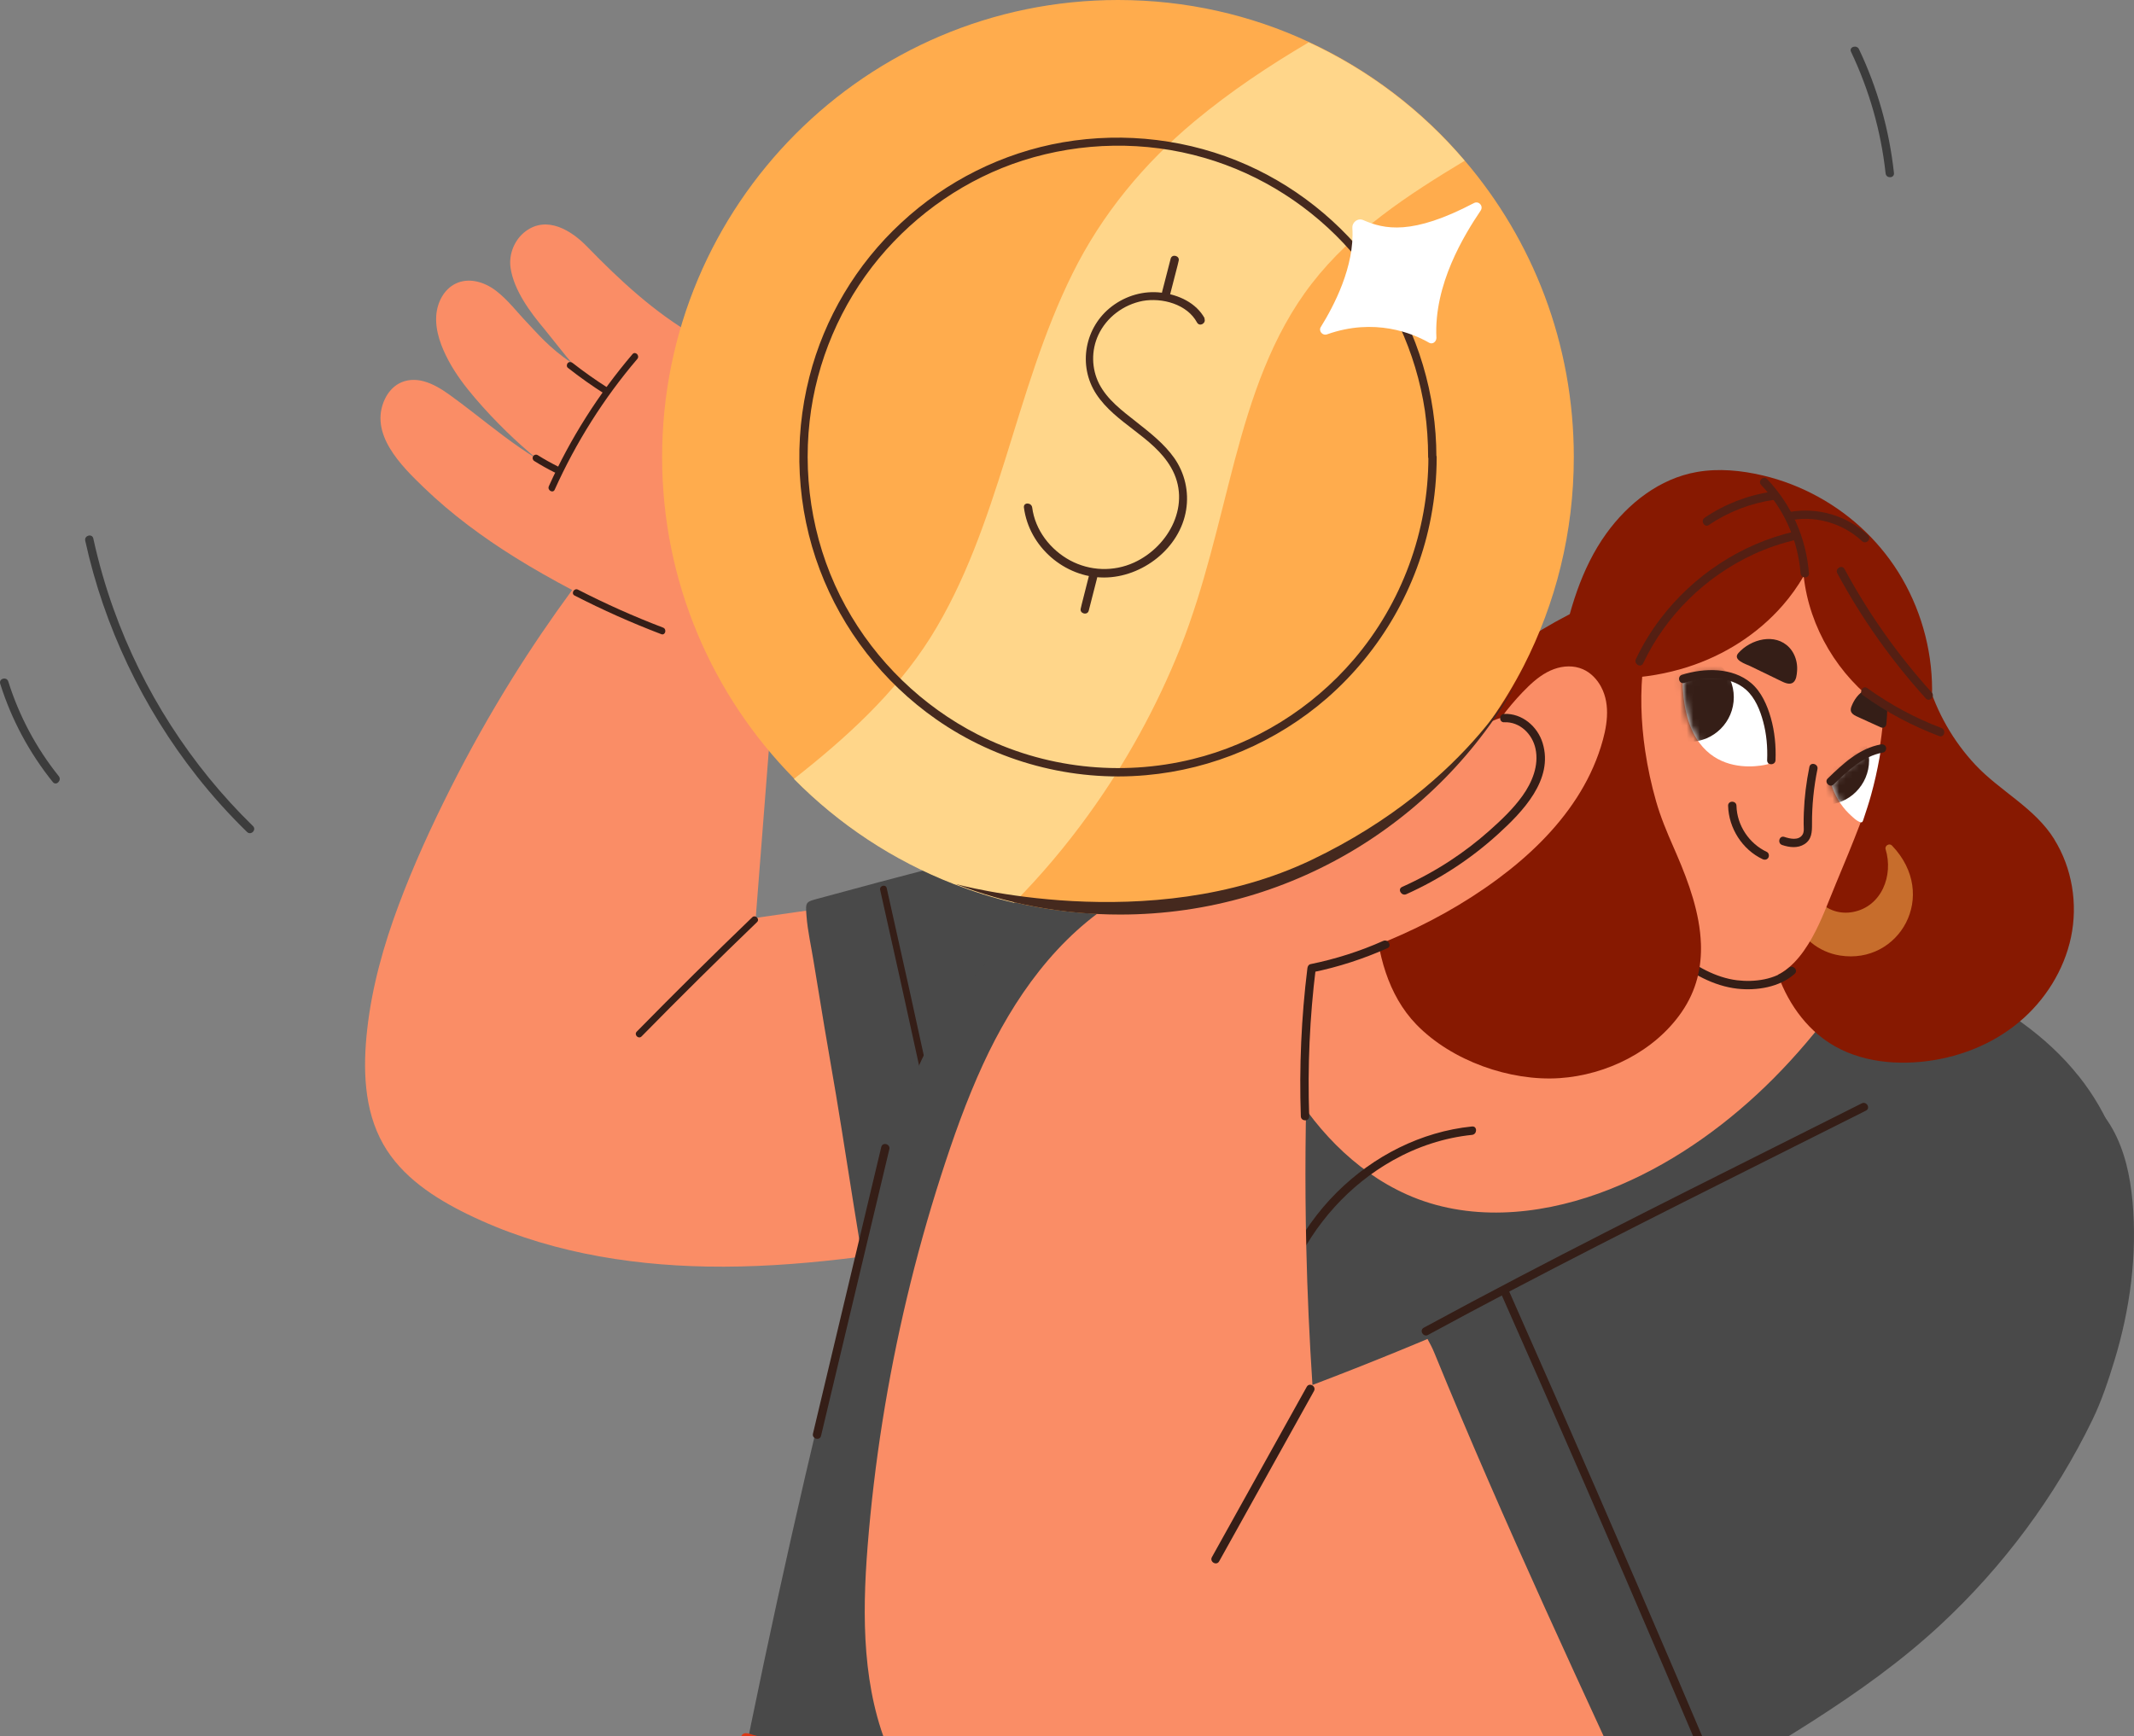
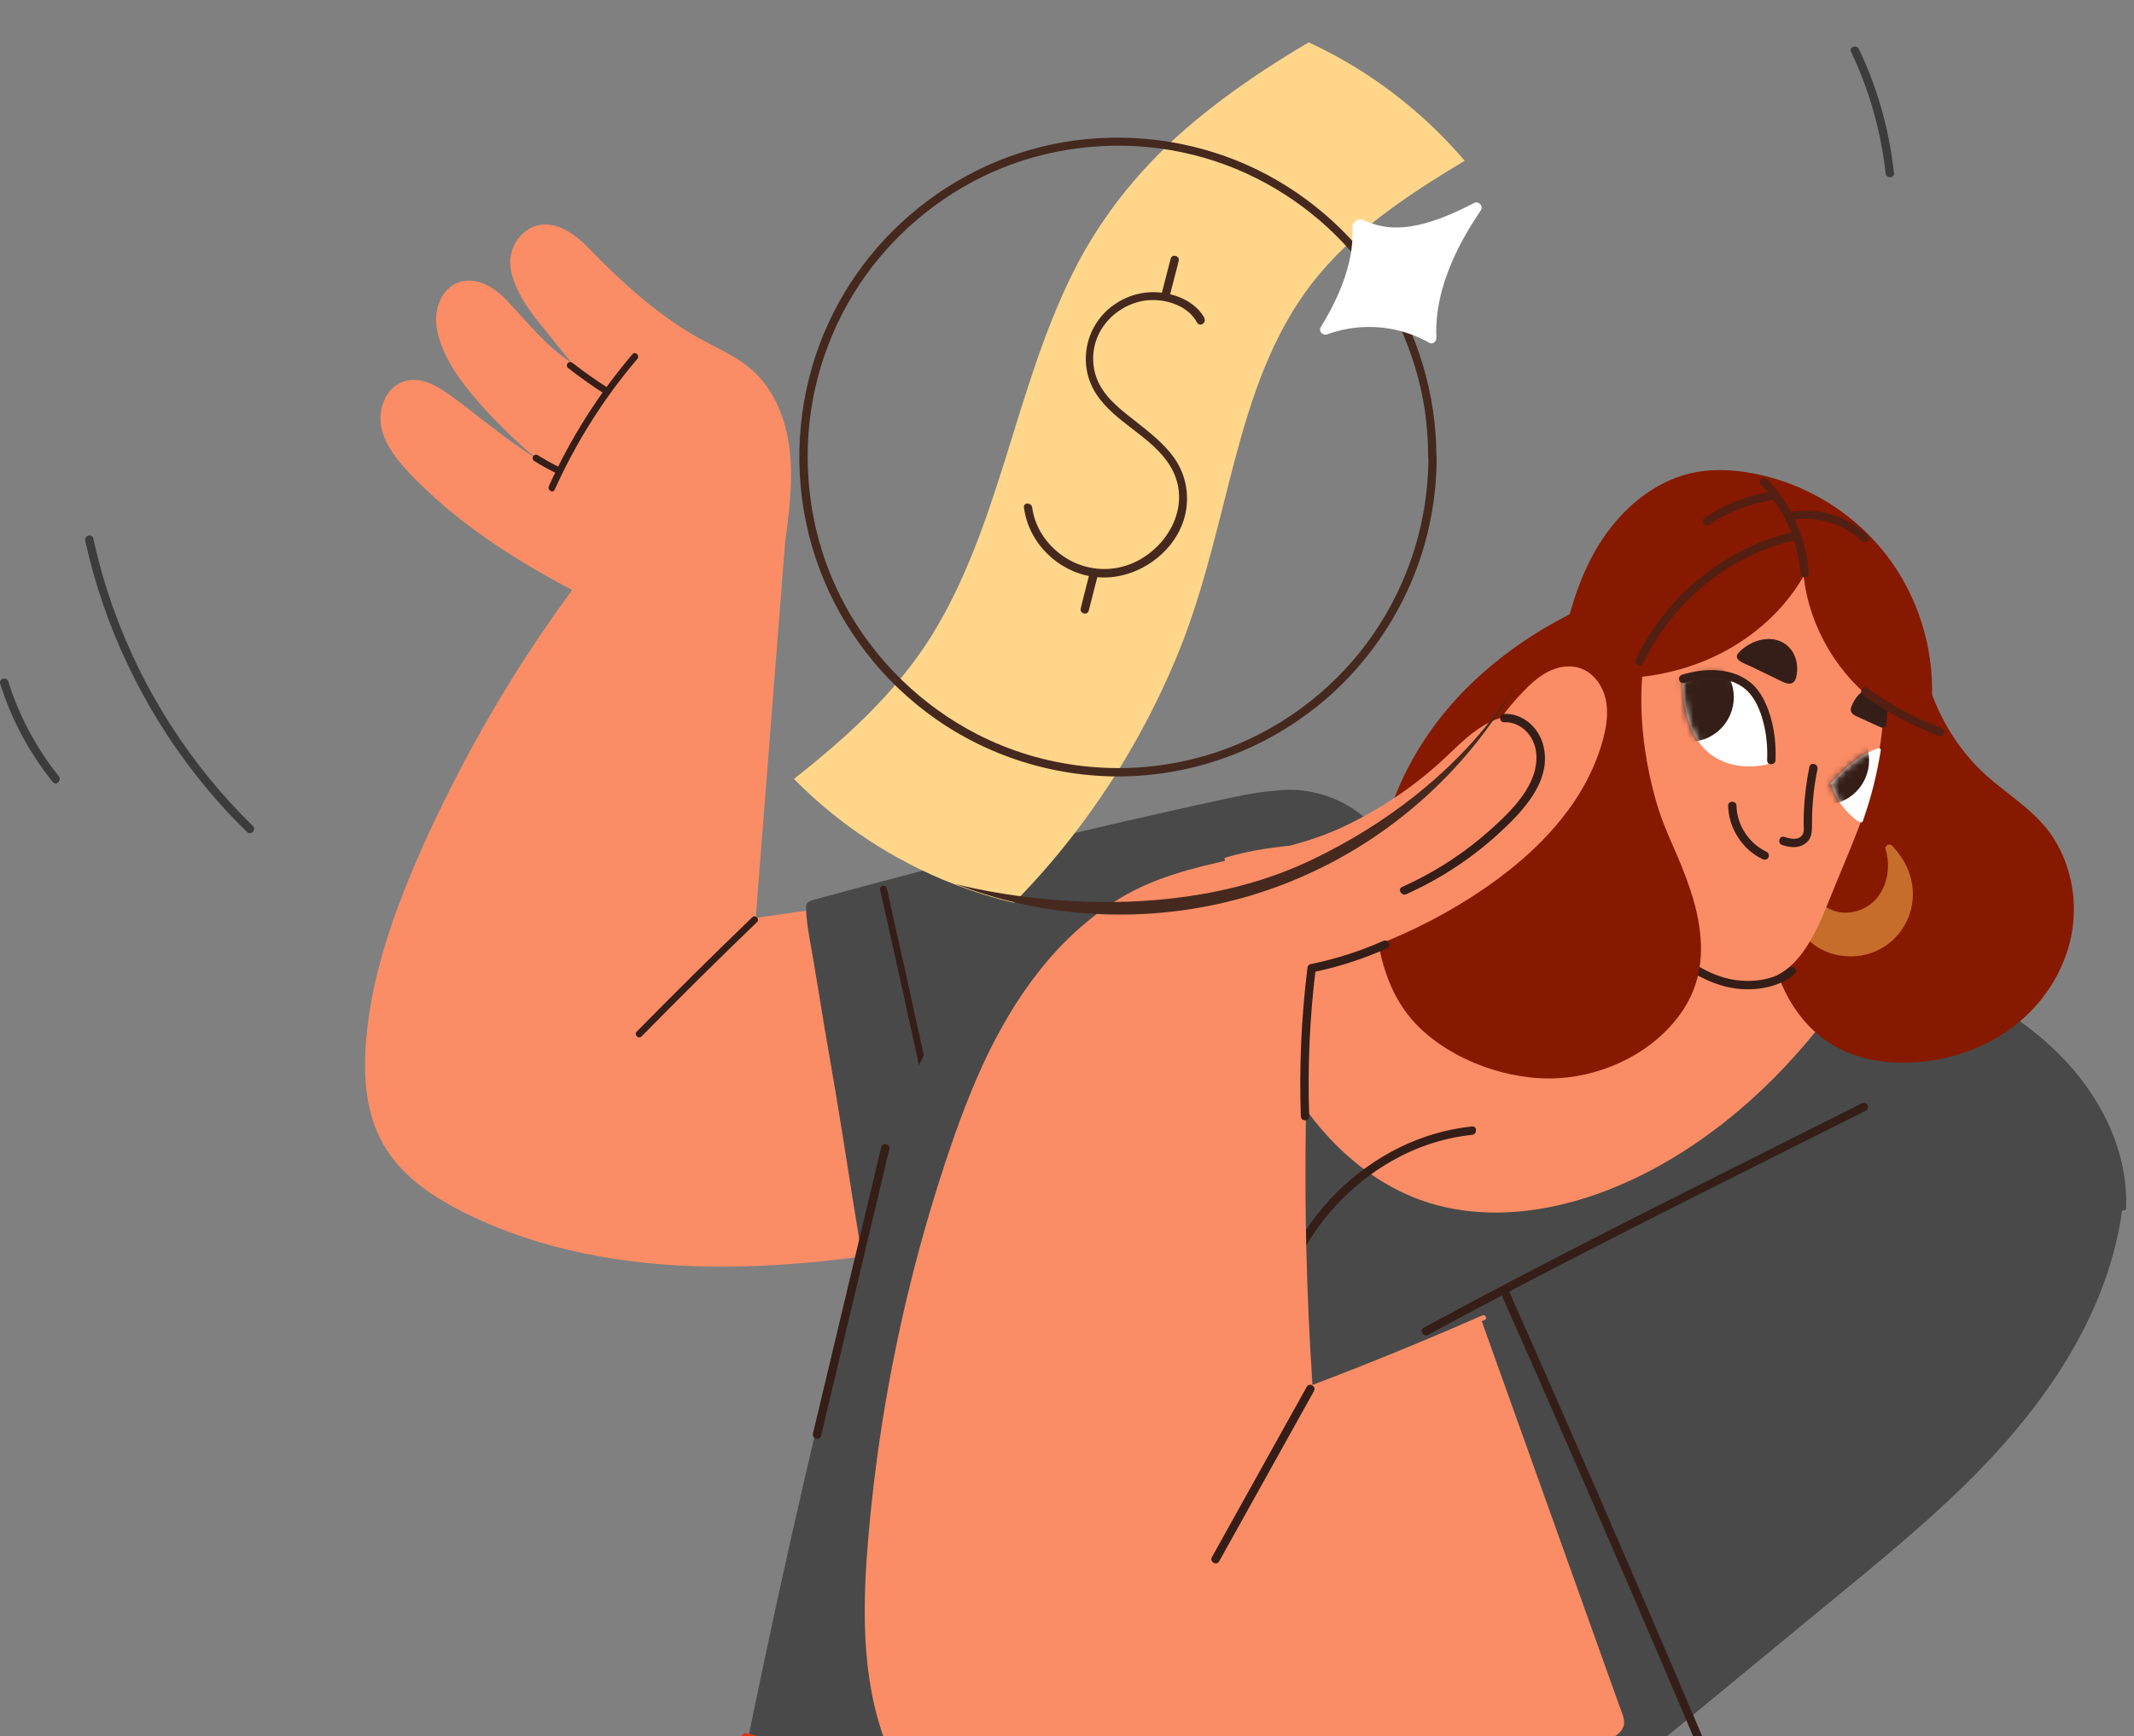
<svg xmlns="http://www.w3.org/2000/svg" width="322" height="262" viewBox="0 0 322 262" fill="none">
  <rect x="0" y="0" width="322" height="262" fill="#808080" stroke="none" />
  <g clip-path="url(#clip0_13588_1405)">
    <path d="M135.761 187.506C134.599 181.262 133.472 175.011 132.393 168.752C131.219 161.934 130.092 155.108 129.017 148.273C128.435 144.573 127.869 140.871 127.318 137.166C127.384 137.03 127.365 136.864 127.259 136.781C127.252 136.734 127.245 136.684 127.237 136.637C127.178 136.247 126.601 136.406 126.639 136.786C122.428 137.311 118.226 137.897 114.032 138.521C114.621 130.971 115.211 123.422 115.802 115.872C116.439 107.739 117.073 99.606 117.71 91.472C117.963 88.24 118.214 85.005 118.468 81.772C118.472 81.754 118.484 81.739 118.487 81.718C119.422 74.719 120.328 67.227 117.09 60.655C116.408 59.273 115.549 57.978 114.51 56.841C111.894 53.979 108.254 52.647 104.975 50.753C98.769 47.165 93.55 42.328 88.577 37.206C86.226 34.786 82.564 32.5 79.331 34.885C77.634 36.138 76.725 38.372 77.044 40.458C77.56 43.844 80.015 47.136 82.162 49.685C82.806 50.45 85.608 54.052 86.29 54.781C82.903 52.552 80.95 50.15 79.632 48.786C78.036 47.134 76.625 45.221 74.781 43.833C73.096 42.563 70.769 41.83 68.767 42.793C66.961 43.662 65.971 45.66 65.829 47.592C65.654 49.972 66.58 52.358 67.68 54.42C68.769 56.459 70.178 58.312 71.676 60.066C73.203 61.856 74.822 63.569 76.507 65.209C77.937 66.6 79.43 67.922 80.96 69.201C77.556 67.124 74.417 64.59 71.266 62.157C70.137 61.284 69.004 60.417 67.844 59.587C66.646 58.73 65.351 57.918 63.917 57.534C62.674 57.199 61.33 57.251 60.189 57.88C59.256 58.393 58.534 59.25 58.08 60.206C55.597 65.442 60.558 70.307 63.995 73.615C68.151 77.615 72.817 81.056 77.7 84.106C80.514 85.862 83.405 87.49 86.335 89.037C83.159 93.366 80.136 97.807 77.298 102.366C73.929 107.779 70.805 113.345 67.938 119.043C65.055 124.772 62.373 130.632 60.13 136.646C57.883 142.662 56.132 148.895 55.412 155.293C54.756 161.127 54.861 167.459 57.838 172.692C60.629 177.598 65.562 180.794 70.504 183.215C76.105 185.959 82.077 187.898 88.177 189.16C94.279 190.423 100.511 191.026 106.739 191.137C113.471 191.256 120.2 190.796 126.885 190.024C129.661 189.704 132.428 189.319 135.193 188.909C135.387 188.446 135.579 187.983 135.756 187.516L135.761 187.506Z" fill="#FA8D66" />
    <path d="M113.501 138.432C107.614 144.097 101.806 149.848 96.082 155.679C95.621 156.151 96.343 156.877 96.807 156.405C102.53 150.574 108.339 144.823 114.226 139.158C114.701 138.7 113.977 137.974 113.501 138.432Z" fill="#351E17" />
    <path d="M83.699 73.894C86.904 66.77 91.098 60.115 96.162 54.172C96.588 53.671 95.866 52.943 95.437 53.446C90.317 59.458 86.057 66.169 82.816 73.377C82.546 73.975 83.429 74.497 83.701 73.894H83.699Z" fill="#351E17" />
    <path d="M80.62 69.572C81.612 70.194 82.635 70.769 83.683 71.291C83.922 71.409 84.249 71.362 84.384 71.106C84.507 70.873 84.457 70.531 84.199 70.403C83.151 69.881 82.128 69.307 81.136 68.685C80.909 68.542 80.563 68.628 80.436 68.87C80.303 69.121 80.376 69.421 80.62 69.572Z" fill="#351E17" />
    <path d="M85.682 55.505C87.469 56.906 89.32 58.223 91.237 59.44C91.796 59.796 92.309 58.906 91.753 58.553C89.912 57.38 88.124 56.125 86.406 54.777C86.188 54.606 85.895 54.563 85.682 54.777C85.504 54.955 85.462 55.332 85.682 55.503V55.505Z" fill="#351E17" />
-     <path d="M86.699 89.872C90.948 92.053 95.315 93.999 99.777 95.701C100.392 95.936 100.66 94.944 100.049 94.711C95.67 93.041 91.386 91.128 87.215 88.987C86.63 88.686 86.112 89.571 86.699 89.875V89.872Z" fill="#351E17" />
    <path d="M212.1 134.971C211.101 130.313 209.08 125.808 205.24 122.834C201.917 120.259 197.623 118.925 193.429 119.227C193.142 119.248 192.858 119.277 192.574 119.312C190.543 119.45 188.524 119.806 186.534 120.216C183.511 120.838 180.5 121.517 177.489 122.186C171.479 123.525 165.481 124.911 159.495 126.344C153.537 127.773 147.591 129.247 141.657 130.771C135.694 132.301 129.744 133.882 123.807 135.508C121.547 136.127 121.518 135.982 121.698 138.285C121.873 140.513 122.392 142.772 122.747 144.98C123.836 151.734 124.979 158.481 126.148 165.222C128.57 179.727 130.513 194.421 133.846 208.753C134.35 210.92 139.297 208.615 140.871 208.188C143.802 207.391 146.718 206.541 149.615 205.637C155.414 203.831 161.145 201.809 166.795 199.578C175.88 195.989 184.87 191.803 192.634 185.789C196.473 182.815 199.974 179.402 202.897 175.515C205.737 171.739 208.017 167.55 209.7 163.136C213.085 154.262 214.098 144.289 212.102 134.969L212.1 134.971Z" fill="#494949" />
    <path d="M132.809 134.297C134.856 143.382 136.871 152.477 138.852 161.578C140.833 170.68 142.781 179.786 144.698 188.902C145.782 194.064 146.857 199.226 147.922 204.391C148.055 205.036 149.042 204.763 148.909 204.118C147.03 194.995 145.117 185.879 143.174 176.77C141.228 167.661 139.252 158.56 137.242 149.465C136.104 144.315 134.956 139.17 133.796 134.024C133.651 133.381 132.664 133.652 132.809 134.297Z" fill="#351E17" />
    <path d="M294.245 150.773C289.109 145.985 283.166 142.149 276.842 139.135C270.45 136.091 263.703 133.85 256.847 132.126C249.326 130.236 241.653 128.907 233.954 128.003C225.741 127.038 217.461 126.61 209.193 126.757C205.078 126.83 200.963 127.043 196.862 127.406C192.937 127.752 188.982 128.211 185.194 129.341C184.385 129.58 183.591 129.858 182.806 130.163C182.745 129.741 182.062 129.762 182.05 130.23C181.738 142.617 183.638 155.054 187.66 166.771C190.838 176.032 195.598 185.841 204.237 191.123C209.225 194.173 215.021 194.863 220.744 195.173C226.941 195.51 233.207 195.208 239.242 193.681C249.834 191.006 259.164 184.94 267.576 178.134C271.883 174.645 275.998 170.926 280.087 167.186C284.308 163.324 288.577 159.44 291.978 154.805C292.818 153.658 293.597 152.467 294.307 151.235C294.388 151.092 294.371 150.884 294.245 150.77V150.773Z" fill="#FA8D66" />
    <path d="M313.634 162.377C308.783 156.273 302.17 151.904 295.247 148.489C291.193 146.49 287.586 144.126 283.38 142.479C283.225 142.417 283.024 142.519 282.948 142.654C278.305 150.707 271.98 158.796 265.157 165.11C258.219 171.534 250.091 176.927 241.169 180.125C231.923 183.441 221.457 184.36 212.293 180.266C204.226 176.663 197.948 169.86 193.731 162.199C188.402 152.519 185.626 140.805 184.821 129.758C184.777 129.179 184.24 128.769 183.674 128.892C178.776 129.972 173.967 131.414 169.224 133.053C160.255 136.155 152.191 140.857 146.141 148.36C145.657 148.96 145.19 149.572 144.737 150.195C141.778 154.263 139.461 158.76 137.537 163.402C133.329 173.57 130.877 184.439 128.195 195.084C125.093 207.398 122.148 219.75 119.36 232.137C116.573 244.524 113.941 256.949 111.469 269.404C111.168 270.914 110.87 272.424 110.576 273.933C110.549 274.071 110.593 274.182 110.666 274.264C110.333 274.331 110.237 274.893 110.646 275.013C110.657 275.016 110.672 275.019 110.684 275.025C110.707 275.192 110.838 275.326 111.005 275.35C111.136 275.367 111.259 275.315 111.343 275.218C128.391 280.24 145.508 285.059 162.838 289.001C171.611 290.997 180.437 292.77 189.315 294.227C193.585 294.927 197.925 295.769 202.256 295.957C206.298 296.132 210.014 295.246 213.434 293.054C216.936 290.812 220.059 287.924 223.264 285.287C226.877 282.314 230.49 279.338 234.103 276.365C241.274 270.463 248.448 264.558 255.619 258.655C262.737 252.797 269.856 246.938 276.974 241.077C283.509 235.699 290.067 230.326 296.137 224.418C307.312 213.541 317.133 200.208 319.923 184.509C320.034 183.883 320.116 183.251 320.204 182.621C320.425 182.753 320.793 182.654 320.808 182.311C321.1 175.004 318.123 168.01 313.637 162.369L313.634 162.377Z" fill="#494949" />
    <path d="M222.12 169.994C214.412 170.778 207.241 174.456 201.757 179.896C195.891 185.717 192.217 193.428 190.766 201.533C189.917 206.28 189.791 211.132 190.331 215.925C190.422 216.727 191.686 216.735 191.595 215.925C190.667 207.682 191.688 199.122 195.179 191.552C198.357 184.657 203.567 178.808 210.198 175.094C213.869 173.037 217.932 171.691 222.12 171.264C222.92 171.182 222.929 169.915 222.12 169.997V169.994Z" fill="#351E17" />
    <path d="M123.886 216.684C126.566 205.435 129.248 194.187 131.927 182.938C132.683 179.769 133.439 176.597 134.192 173.427C134.382 172.634 133.164 172.298 132.975 173.091C130.296 184.34 127.613 195.588 124.934 206.837C124.178 210.006 123.422 213.178 122.669 216.347C122.48 217.14 123.697 217.477 123.886 216.684Z" fill="#351E17" />
    <path d="M279.303 7.816C282.052 13.597 283.826 19.798 284.519 26.166C284.607 26.975 285.869 26.92 285.78 26.109C285.076 19.63 283.303 13.309 280.505 7.424C280.159 6.7 278.954 7.081 279.303 7.816Z" fill="#3C3C3C" />
    <path d="M12.862 81.603C15.701 94.552 21.527 106.772 29.722 117.169C32.054 120.127 34.581 122.928 37.278 125.556C37.862 126.123 38.755 125.231 38.171 124.66C28.791 115.518 21.538 104.226 17.123 91.877C15.882 88.409 14.87 84.863 14.079 81.263C13.903 80.467 12.687 80.804 12.862 81.6V81.603Z" fill="#3C3C3C" />
    <path d="M0.029 103.179C1.728 108.587 4.422 113.608 7.971 118.021C8.482 118.656 9.369 117.755 8.864 117.126C5.461 112.888 2.878 108.028 1.249 102.84C1.007 102.064 -0.213 102.395 0.032 103.176L0.029 103.179Z" fill="#3C3C3C" />
    <path d="M251.011 365.361C249.969 358.124 249.079 350.867 247.905 343.654C246.793 336.803 245.375 329.965 242.973 323.436C240.857 317.66 237.965 312.185 234.045 307.426C230.54 303.174 226.206 299.537 221.215 297.161L223.477 285.426C223.515 285.242 223.43 284.988 223.208 284.949C215.985 283.864 208.759 282.696 201.559 281.444C194.318 280.183 187.094 278.845 179.885 277.414C172.715 275.998 165.558 274.491 158.42 272.908C151.24 271.316 144.087 269.639 136.954 267.886C129.161 265.964 121.415 263.895 113.661 261.82C113.138 261.683 112.388 261.29 111.965 261.82C111.796 262.028 111.729 262.297 111.659 262.566C110.8 265.718 109.665 268.811 108.676 271.933C107.45 275.787 106.253 279.647 105.071 283.516C104.873 284.177 104.671 284.83 104.473 285.491C102.065 293.503 99.757 301.547 97.556 309.621C95.37 317.657 93.292 325.724 91.322 333.813C89.343 341.942 87.478 350.1 85.716 358.282C84.259 365.089 82.87 371.916 81.565 378.761H253.191C252.356 374.316 251.656 369.841 251.014 365.364L251.011 365.361Z" fill="#DA3816" />
    <path d="M309.965 126.64C307.009 121.896 301.825 119.427 298.075 115.432C294.719 111.859 292.238 107.482 290.846 102.776C290.893 102.68 290.904 102.562 290.852 102.443C290.735 102.17 290.627 101.892 290.516 101.617C290.215 100.432 289.976 99.232 289.819 98.021C289.772 97.664 289.346 97.57 289.147 97.74C288.958 97.105 288.777 96.464 288.613 95.82C288.543 95.545 288.167 95.44 287.971 95.651C283.835 100.14 279.936 104.892 276.463 109.916C274.747 112.398 273.194 114.985 271.937 117.732C270.679 120.483 269.625 123.339 268.755 126.236C267.068 131.855 266.164 137.9 267.337 143.718C268.291 148.441 270.652 153.035 274.368 156.16C278.652 159.766 284.346 160.752 289.795 160.243C295.194 159.736 300.477 157.738 304.659 154.244C308.556 150.99 311.442 146.431 312.493 141.441C313.549 136.426 312.677 131.009 309.959 126.649L309.965 126.64Z" fill="#871901" />
    <path d="M285.48 127.601C285.08 127.183 284.354 127.628 284.52 128.163C285.725 132.105 283.927 136.813 279.588 137.63C277.655 137.993 275.703 137.381 274.401 135.889C273.062 134.352 272.545 132.231 272.414 130.241C272.376 129.659 271.67 129.471 271.343 129.951C267.56 135.485 271.115 143.158 277.635 144.196C286.578 145.619 292.648 135.09 285.483 127.604L285.48 127.601Z" fill="#C76D2C" />
    <path d="M284.265 104.395C284.157 101.258 283.597 98.144 282.318 95.06C280.132 89.807 276.169 85.319 271.029 82.825C265.866 80.326 259.816 79.887 254.426 81.933C249.572 83.785 245.498 87.37 242.67 91.698C239.41 96.696 237.977 102.68 237.915 108.609C237.883 111.339 238.07 114.069 238.4 116.782C238.56 118.143 238.753 119.498 238.998 120.844C239.112 121.505 239.389 122.158 239.465 122.813C239.573 123.706 239.281 124.589 239.351 125.473C239.398 126.111 239.643 126.72 239.903 127.302C241.543 131.024 243.945 134.369 246.589 137.453C249.035 140.298 251.729 143.005 254.942 144.974C258.208 146.973 262.843 148.696 266.684 147.713C269.807 146.914 271.914 144.207 273.431 141.5C274.888 138.887 275.909 136.011 277.059 133.257C278.294 130.313 279.514 127.358 280.655 124.376C281.881 121.177 282.756 117.847 283.354 114.488C283.632 112.943 283.868 111.403 284.029 109.882C284.227 108.044 284.32 106.215 284.265 104.398V104.395Z" fill="#FA8D66" />
    <path d="M252.424 144.642C255.177 146.898 258.548 148.795 262.134 149.201C265.05 149.532 268.558 148.985 270.8 146.954C271.404 146.407 270.508 145.514 269.907 146.059C267.922 147.855 264.688 148.239 262.131 147.934C258.904 147.548 255.789 145.778 253.315 143.747C252.69 143.235 251.791 144.127 252.421 144.642H252.424Z" fill="#351E17" />
    <path d="M273.02 115.734C272.559 117.999 272.27 120.299 272.183 122.608C272.159 123.191 272.151 123.77 272.154 124.352C272.154 124.864 272.27 125.52 271.973 125.974C271.383 126.881 270.081 126.582 269.244 126.298C268.473 126.038 268.141 127.258 268.908 127.519C270.006 127.89 271.261 128.045 272.285 127.384C273.388 126.673 273.42 125.543 273.414 124.349C273.4 121.567 273.68 118.792 274.237 116.068C274.401 115.272 273.184 114.933 273.02 115.732V115.734Z" fill="#351E17" />
    <path d="M260.755 121.597C260.843 124.983 262.895 128.213 265.962 129.659C266.272 129.805 266.642 129.747 266.826 129.431C266.987 129.155 266.911 128.711 266.598 128.564C263.928 127.306 262.092 124.564 262.016 121.597C261.996 120.783 260.732 120.78 260.753 121.597H260.755Z" fill="#351E17" />
    <path d="M271.102 100.016C270.95 99.165 270.577 98.346 269.993 97.725C267.856 95.457 264.159 96.455 262.3 98.556C261.38 99.598 263.458 100.218 264.106 100.529C265.653 101.275 267.203 102.021 268.747 102.779C269.272 103.036 270.086 103.417 270.609 102.963C271.052 102.577 271.108 101.86 271.157 101.316C271.195 100.888 271.178 100.447 271.099 100.011L271.102 100.016Z" fill="#351E17" />
    <path d="M284.794 104.915C284.791 104.733 284.703 104.555 284.554 104.449C283.644 103.823 282.471 103.624 281.411 104.139C280.422 104.625 279.739 105.632 279.357 106.638C278.965 107.692 279.856 107.97 280.661 108.338C281.061 108.523 281.458 108.698 281.858 108.886C282.05 108.971 282.234 109.061 282.433 109.146C282.891 109.351 283.352 109.559 283.81 109.769C284.172 109.933 284.595 109.693 284.63 109.298C284.765 107.829 284.826 106.369 284.794 104.915Z" fill="#351E17" />
    <path d="M253.873 102.357C253.873 102.357 268.886 97.122 266.805 115.315C266.805 115.315 254.005 118.978 253.873 102.357Z" fill="white" />
    <path d="M254.13 103.056C257.067 102.131 260.989 101.897 263.458 104.083C264.83 105.297 265.58 107.167 266.044 108.897C266.555 110.793 266.724 112.759 266.645 114.717C266.613 115.531 267.877 115.531 267.909 114.717C267.994 112.584 267.786 110.412 267.206 108.355C266.663 106.436 265.773 104.387 264.22 103.073C261.395 100.683 257.142 100.779 253.795 101.833C253.021 102.075 253.351 103.299 254.13 103.053V103.056Z" fill="#351E17" />
    <mask id="mask0_13588_1405" style="mask-type:luminance" maskUnits="userSpaceOnUse" x="253" y="101" width="15" height="15">
      <path d="M253.873 102.354C253.873 102.354 268.886 97.118 266.805 115.311C266.805 115.311 254.005 118.975 253.873 102.354Z" fill="white" />
    </mask>
    <g mask="url(#mask0_13588_1405)">
      <path d="M254.906 111.942C258.61 111.942 261.613 108.931 261.613 105.217C261.613 101.503 258.61 98.492 254.906 98.492C251.202 98.492 248.199 101.503 248.199 105.217C248.199 108.931 251.202 111.942 254.906 111.942Z" fill="#351E17" />
    </g>
    <path d="M278.988 122.773C279.426 123.194 280.147 123.929 280.751 124.09C281.043 124.166 281.098 123.879 281.18 123.636C281.586 122.419 281.988 121.204 282.33 119.967C282.838 118.135 283.255 116.279 283.588 114.407C283.658 114.006 283.725 113.608 283.792 113.204C283.821 113.028 283.661 112.873 283.488 112.92C281.559 113.45 279.187 114.998 276.288 118.161C276.283 118.167 276.283 118.182 276.277 118.19C276.77 119.902 277.73 121.564 278.988 122.776V122.773Z" fill="white" />
-     <path d="M276.682 118.376C278.821 116.298 281.101 114.112 284.142 113.559C284.478 113.498 284.667 113.088 284.583 112.781C284.486 112.427 284.142 112.277 283.806 112.339C280.558 112.927 278.074 115.259 275.789 117.48C275.205 118.048 276.098 118.944 276.682 118.376Z" fill="#351E17" />
    <mask id="mask1_13588_1405" style="mask-type:luminance" maskUnits="userSpaceOnUse" x="276" y="112" width="8" height="13">
      <path d="M278.986 122.773C279.424 123.194 280.145 123.929 280.749 124.09C281.041 124.166 281.097 123.879 281.178 123.636C281.584 122.419 281.987 121.204 282.328 119.967C282.836 118.135 283.253 116.279 283.586 114.407C283.656 114.006 283.723 113.608 283.79 113.204C283.82 113.028 283.659 112.873 283.487 112.92C281.558 113.45 279.185 114.998 276.287 118.161C276.281 118.167 276.281 118.182 276.275 118.19C276.768 119.902 277.729 121.564 278.986 122.776V122.773Z" fill="white" />
    </mask>
    <g mask="url(#mask1_13588_1405)">
      <path d="M275.322 121.45C279.026 121.45 282.029 118.439 282.029 114.725C282.029 111.011 279.026 108 275.322 108C271.618 108 268.615 111.011 268.615 114.725C268.615 118.439 271.618 121.45 275.322 121.45Z" fill="#351E17" />
    </g>
    <path d="M256.649 142.382C256.485 137.852 254.854 133.249 252.992 128.941C252.907 128.748 252.826 128.555 252.741 128.362C252.659 128.175 252.577 127.988 252.496 127.8C251.515 125.565 250.569 123.303 249.895 120.95C249.174 118.436 248.62 115.87 248.238 113.283C246.962 104.627 247.598 95.26 252.046 87.546C252.213 87.256 251.938 86.891 251.614 86.981C245.736 88.623 240.016 90.879 234.678 93.852C229.404 96.79 224.498 100.445 220.336 104.838C216.169 109.236 212.824 114.371 210.565 120.005C208.323 125.591 207.165 131.663 207.474 137.691C207.784 143.743 209.4 150.157 213.72 154.611C219.055 160.112 227.881 163.2 235.343 162.699C242.424 162.225 249.673 158.652 253.751 152.723C256.013 149.437 256.78 145.932 256.652 142.382H256.649Z" fill="#871901" />
    <path d="M291.516 105.21C291.726 98.98 290.142 92.721 287.028 87.327C284.019 82.121 279.571 77.829 274.306 74.949C271.699 73.521 268.898 72.436 266.005 71.754C262.76 70.987 259.339 70.65 256.035 71.23C250.42 72.213 245.663 75.959 242.385 80.503C238.545 85.823 236.723 92.314 235.466 98.673C235.366 99.167 235.279 99.665 235.185 100.162C235.051 100.499 234.92 100.838 234.791 101.175C234.721 101.356 234.87 101.614 235.06 101.649C241.536 102.854 248.322 102.679 254.623 100.668C260.139 98.91 265.194 95.72 269.011 91.336C270.202 89.97 271.253 88.495 272.16 86.935C273.01 94.71 277.393 102.003 283.75 106.539C285.808 108.008 288.075 109.166 290.474 109.971C290.655 110.033 290.915 109.901 290.947 109.702C291.175 108.326 291.277 106.939 291.274 105.555C291.405 105.506 291.51 105.394 291.519 105.213L291.516 105.21Z" fill="#871901" />
    <path d="M265.739 73.19C269.182 76.796 271.31 81.548 271.687 86.528C271.748 87.336 273.012 87.342 272.95 86.528C272.55 81.206 270.318 76.152 266.635 72.295C266.071 71.707 265.178 72.602 265.741 73.19H265.739Z" fill="#541F13" />
    <path d="M247.931 100.113C251.354 92.871 257.343 87.006 264.596 83.647C266.656 82.693 268.813 81.97 271.019 81.455C271.81 81.271 271.475 80.051 270.684 80.235C262.675 82.096 255.481 86.869 250.511 93.418C249.081 95.302 247.852 97.333 246.839 99.472C246.492 100.204 247.581 100.848 247.931 100.11V100.113Z" fill="#541F13" />
    <path d="M270.421 78.472C274.195 77.825 278.181 79.052 280.972 81.671C281.564 82.227 282.46 81.334 281.865 80.775C278.724 77.822 274.323 76.523 270.085 77.252C269.286 77.389 269.624 78.61 270.421 78.472Z" fill="#541F13" />
    <path d="M281.107 104.93C284.656 107.485 288.526 109.542 292.612 111.084C293.373 111.371 293.703 110.148 292.947 109.864C288.963 108.363 285.201 106.326 281.743 103.839C281.08 103.362 280.45 104.459 281.107 104.933V104.93Z" fill="#541F13" />
-     <path d="M291.485 104.508C286.362 98.852 281.947 92.593 278.322 85.874C277.937 85.157 276.845 85.795 277.23 86.512C280.905 93.324 285.396 99.671 290.591 105.404C291.14 106.01 292.03 105.111 291.485 104.508Z" fill="#541F13" />
    <path d="M267.343 74.206C263.724 74.727 260.245 76.079 257.216 78.13C256.545 78.584 257.178 79.681 257.852 79.224C260.806 77.226 264.153 75.938 267.679 75.429C268.02 75.379 268.198 74.952 268.12 74.65C268.023 74.285 267.679 74.159 267.343 74.209V74.206Z" fill="#541F13" />
    <path d="M245.057 259.692C244.992 259.054 244.712 258.44 244.499 257.843L243.6 255.329C242.488 252.224 241.379 249.12 240.267 246.015C235.773 233.449 231.278 220.884 226.781 208.318C225.715 205.336 224.647 202.357 223.582 199.376C223.737 199.308 223.894 199.241 224.052 199.174C224.504 198.975 224.113 198.313 223.664 198.509C215.214 202.229 206.666 205.723 198.036 209.003C197.581 202.068 197.262 195.127 197.105 188.18C196.883 178.4 196.953 168.614 197.321 158.841C197.484 154.474 197.726 150.108 198.007 145.748C201.929 144.756 205.779 143.475 209.515 141.912C215.322 139.48 220.906 136.41 225.972 132.659C230.572 129.256 234.795 125.223 237.912 120.392C239.444 118.016 240.69 115.449 241.54 112.748C242.453 109.848 243.095 106.48 241.595 103.659C240.988 102.515 240.04 101.517 238.843 100.994C237.463 100.388 235.884 100.464 234.486 100.973C233.009 101.511 231.754 102.489 230.63 103.572C229.434 104.725 228.325 105.977 227.291 107.276C227.026 107.61 226.778 107.961 226.521 108.303C225.64 108.573 224.787 108.956 224.008 109.407C221.399 110.914 219.359 113.199 217.138 115.195C212.862 119.037 208.02 122.236 202.834 124.702C192.088 129.812 179.372 129.323 169.084 135.506C159.531 141.248 152.918 150.65 148.324 160.628C145.814 166.08 143.809 171.757 141.973 177.469C140.027 183.527 138.314 189.66 136.843 195.852C133.907 208.192 131.913 220.767 130.909 233.417C130.08 243.893 130.072 255.037 134.397 264.822C136.516 269.615 139.726 273.841 143.83 277.098C147.848 280.288 152.541 282.552 157.453 283.981C169.203 287.396 181.663 285.745 193.331 282.836C205.043 279.919 216.569 275.989 227.507 270.868C232.994 268.298 238.388 265.437 243.484 262.15C244.391 261.565 245.168 260.869 245.048 259.695L245.057 259.692Z" fill="#FA8D66" />
    <path d="M226.976 108.994C229.329 108.898 231.217 110.762 231.693 112.986C232.238 115.526 231.176 118.08 229.717 120.114C228.307 122.078 226.498 123.787 224.697 125.387C222.847 127.032 220.876 128.536 218.804 129.894C216.499 131.404 214.076 132.721 211.563 133.847C210.822 134.181 211.464 135.269 212.2 134.942C217.234 132.683 221.901 129.633 225.99 125.923C229.702 122.555 234.465 117.679 232.77 112.134C232.002 109.618 229.664 107.625 226.97 107.733C226.162 107.765 226.156 109.032 226.97 109L226.976 108.994Z" fill="#351E17" />
    <path d="M208.709 141.994C205.189 143.563 201.509 144.73 197.738 145.5C197.443 145.561 197.306 145.845 197.274 146.112C196.358 153.524 196.025 160.998 196.282 168.46C196.311 169.273 197.572 169.276 197.546 168.46C197.289 160.995 197.621 153.524 198.538 146.112C198.383 146.316 198.229 146.518 198.074 146.723C201.958 145.93 205.726 144.704 209.348 143.089C210.09 142.758 209.447 141.667 208.712 141.994H208.709Z" fill="#351E17" />
    <path d="M197.174 209.284C192.405 217.849 187.637 226.417 182.868 234.982C182.471 235.693 183.562 236.334 183.959 235.62C188.728 227.055 193.497 218.487 198.266 209.922C198.663 209.21 197.571 208.57 197.174 209.284Z" fill="#351E17" />
-     <path d="M321.771 181.264C321.427 177.509 320.619 173.702 318.771 170.384C316.845 166.922 313.801 164.476 310.086 163.159C301.581 160.139 292.189 162.316 284.108 165.588C279.852 167.311 275.755 169.386 271.674 171.484C267.259 173.755 262.84 176.023 258.424 178.294C249.558 182.85 240.691 187.406 231.825 191.965C227.333 194.274 222.838 196.571 218.338 198.862C213.695 201.227 215.069 200.835 216.418 204.133C221.706 217.073 227.33 229.872 233.094 242.608C236.01 249.048 238.958 255.472 241.92 261.892C243.391 265.085 244.713 268.418 246.368 271.519C248.008 274.601 250.579 273.732 253.264 272.078C266.754 263.774 281.069 256.092 292.752 245.244C302.235 236.442 310.1 225.878 315.748 214.22C317.125 211.378 318.129 208.326 319.054 205.3C321.41 197.575 322.51 189.334 321.774 181.267L321.771 181.264Z" fill="#494949" />
    <path d="M215.465 201.458C232.416 192.252 249.653 183.593 266.899 174.955C271.788 172.506 276.676 170.059 281.559 167.601C282.286 167.235 281.647 166.144 280.923 166.507C263.695 175.177 246.399 183.713 229.308 192.653C224.463 195.187 219.636 197.754 214.832 200.364C214.117 200.753 214.753 201.845 215.468 201.458H215.465Z" fill="#351E17" />
    <path d="M226.589 195.435C234.948 214.301 243.184 233.223 251.3 252.197C253.565 257.493 255.821 262.796 258.068 268.101C258.384 268.847 259.472 268.204 259.16 267.463C251.113 248.46 242.944 229.512 234.653 210.614C232.338 205.338 230.012 200.068 227.68 194.8C227.351 194.057 226.262 194.701 226.589 195.438V195.435Z" fill="#351E17" />
-     <path d="M237.473 68.986C237.473 80.329 234.735 91.066 229.904 100.512C218.471 122.754 195.362 137.972 168.71 137.972C163.315 137.972 158.041 137.366 153.009 136.155C149.909 135.429 146.849 134.46 143.91 133.33C134.771 129.777 126.558 124.328 119.795 117.466C107.516 104.992 99.907 87.877 99.907 68.986C99.907 30.88 130.705 0 168.71 0C178.976 0 188.759 2.26 197.495 6.337C206.554 10.536 214.565 16.631 220.966 24.179C231.273 36.209 237.473 51.871 237.473 68.986Z" fill="#FFAC4D" />
    <path d="M197.496 6.378C191.457 9.93 185.66 13.806 180.265 18.286C172.615 24.664 166.254 32.334 161.826 41.295C157.438 50.135 154.7 59.662 151.761 69.067C148.822 78.432 145.642 87.837 140.408 96.193C135.054 104.67 127.606 111.411 119.795 117.547C126.559 124.409 134.772 129.858 143.911 133.411C146.85 134.541 149.869 135.51 153.009 136.236C157.076 132.119 160.82 127.679 164.201 122.996C169.878 115.165 174.548 106.648 178.131 97.686C181.754 88.523 183.808 78.957 186.304 69.471C188.8 60.065 191.9 50.579 197.939 42.788C204.058 34.877 212.553 29.346 221.007 24.26C214.606 16.752 206.595 10.617 197.536 6.419L197.496 6.378Z" fill="#FFD68A" />
    <path d="M230.215 100.555C230.215 100.555 222.353 118.094 197.864 129.787C173.375 141.479 144.221 133.413 144.221 133.413C151.91 136.4 160.284 138.015 169.02 138.015C195.672 138.015 218.821 122.797 230.215 100.555Z" fill="#45291E" />
    <path d="M215.531 68.986C215.531 80.168 211.505 91.067 204.258 99.543C197.937 106.931 189.362 112.259 179.941 114.56C169.111 117.224 157.477 115.932 147.532 110.846C139.159 106.567 132.153 99.786 127.604 91.511C122.934 83.034 121.082 73.144 122.169 63.537C123.176 54.535 126.879 45.897 132.636 38.954C138.313 32.132 145.882 26.925 154.336 24.22C163.193 21.395 172.815 21.233 181.713 23.817C190.248 26.279 197.978 31.244 203.855 37.945C209.774 44.686 213.679 53.122 215.007 62.003C215.329 64.304 215.49 66.605 215.49 68.946C215.49 69.753 216.738 69.753 216.738 68.946C216.738 59.541 213.961 50.216 208.767 42.385C203.735 34.756 196.528 28.62 188.195 24.906C179.499 21.031 169.756 19.861 160.375 21.475C151.277 23.049 142.742 27.328 135.978 33.626C129.255 39.842 124.383 47.996 122.129 56.876C119.673 66.443 120.196 76.737 123.699 85.981C127.121 95.063 133.281 102.975 141.252 108.545C150.431 114.963 161.784 117.991 172.936 116.982C183.001 116.094 192.623 111.976 200.232 105.356C208.324 98.292 213.961 88.564 215.933 77.988C216.497 75.001 216.779 72.014 216.779 68.986C216.779 68.179 215.531 68.179 215.531 68.986Z" fill="#45291E" />
    <path d="M181.794 48.078C180.506 45.696 177.849 44.485 175.232 44.162C172.575 43.839 169.918 44.606 167.784 46.221C163.678 49.329 162.59 55.142 165.409 59.461C168.348 63.942 173.984 65.879 176.681 70.521C179.862 75.971 176.48 82.429 171.126 84.892C168.026 86.305 164.483 86.183 161.463 84.569C158.484 82.954 156.189 80.007 155.746 76.576C155.626 75.809 154.418 75.769 154.498 76.576C155.263 82.51 160.618 87.152 166.576 87.152C172.333 87.152 178.05 82.752 178.976 76.939C179.419 74.195 178.775 71.409 177.205 69.149C175.675 66.969 173.541 65.314 171.447 63.659C169.354 62.004 167.099 60.349 165.851 57.927C164.684 55.626 164.644 52.881 165.731 50.54C166.979 47.876 169.515 45.979 172.414 45.413C175.353 44.889 179.137 45.898 180.627 48.683C181.029 49.369 182.076 48.764 181.714 48.037L181.794 48.078Z" fill="#45291E" />
    <path d="M164.441 86.384C164.039 87.958 163.636 89.532 163.233 91.147C163.193 91.389 163.113 91.591 163.072 91.833C162.871 92.6 164.079 92.923 164.28 92.156C164.683 90.582 165.085 89.008 165.488 87.433C165.528 87.191 165.609 86.989 165.649 86.747C165.85 85.98 164.642 85.657 164.441 86.424V86.384Z" fill="#45291E" />
    <path d="M176.642 39.034C176.239 40.649 175.796 42.264 175.394 43.878C175.353 44.12 175.273 44.322 175.233 44.564C175.031 45.331 176.239 45.654 176.44 44.887C176.843 43.273 177.286 41.658 177.688 40.043L177.85 39.357C178.051 38.59 176.843 38.267 176.642 39.034Z" fill="#45291E" />
    <path d="M215.613 51.709C213.157 50.296 207.4 47.915 200.234 50.458C199.549 50.7 198.905 49.933 199.308 49.328C201.24 46.219 204.421 40.205 204.058 34.392C204.018 33.504 204.904 32.858 205.709 33.221C208.889 34.594 213.036 35.563 222.417 30.638C223.141 30.275 223.866 31.082 223.423 31.768C220.927 35.482 216.337 42.909 216.74 50.983C216.74 51.588 216.136 52.032 215.613 51.709Z" fill="white" />
  </g>
  <defs>
    <clipPath id="clip0_13588_1405">
      <rect width="322" height="262" fill="white" />
    </clipPath>
  </defs>
</svg>